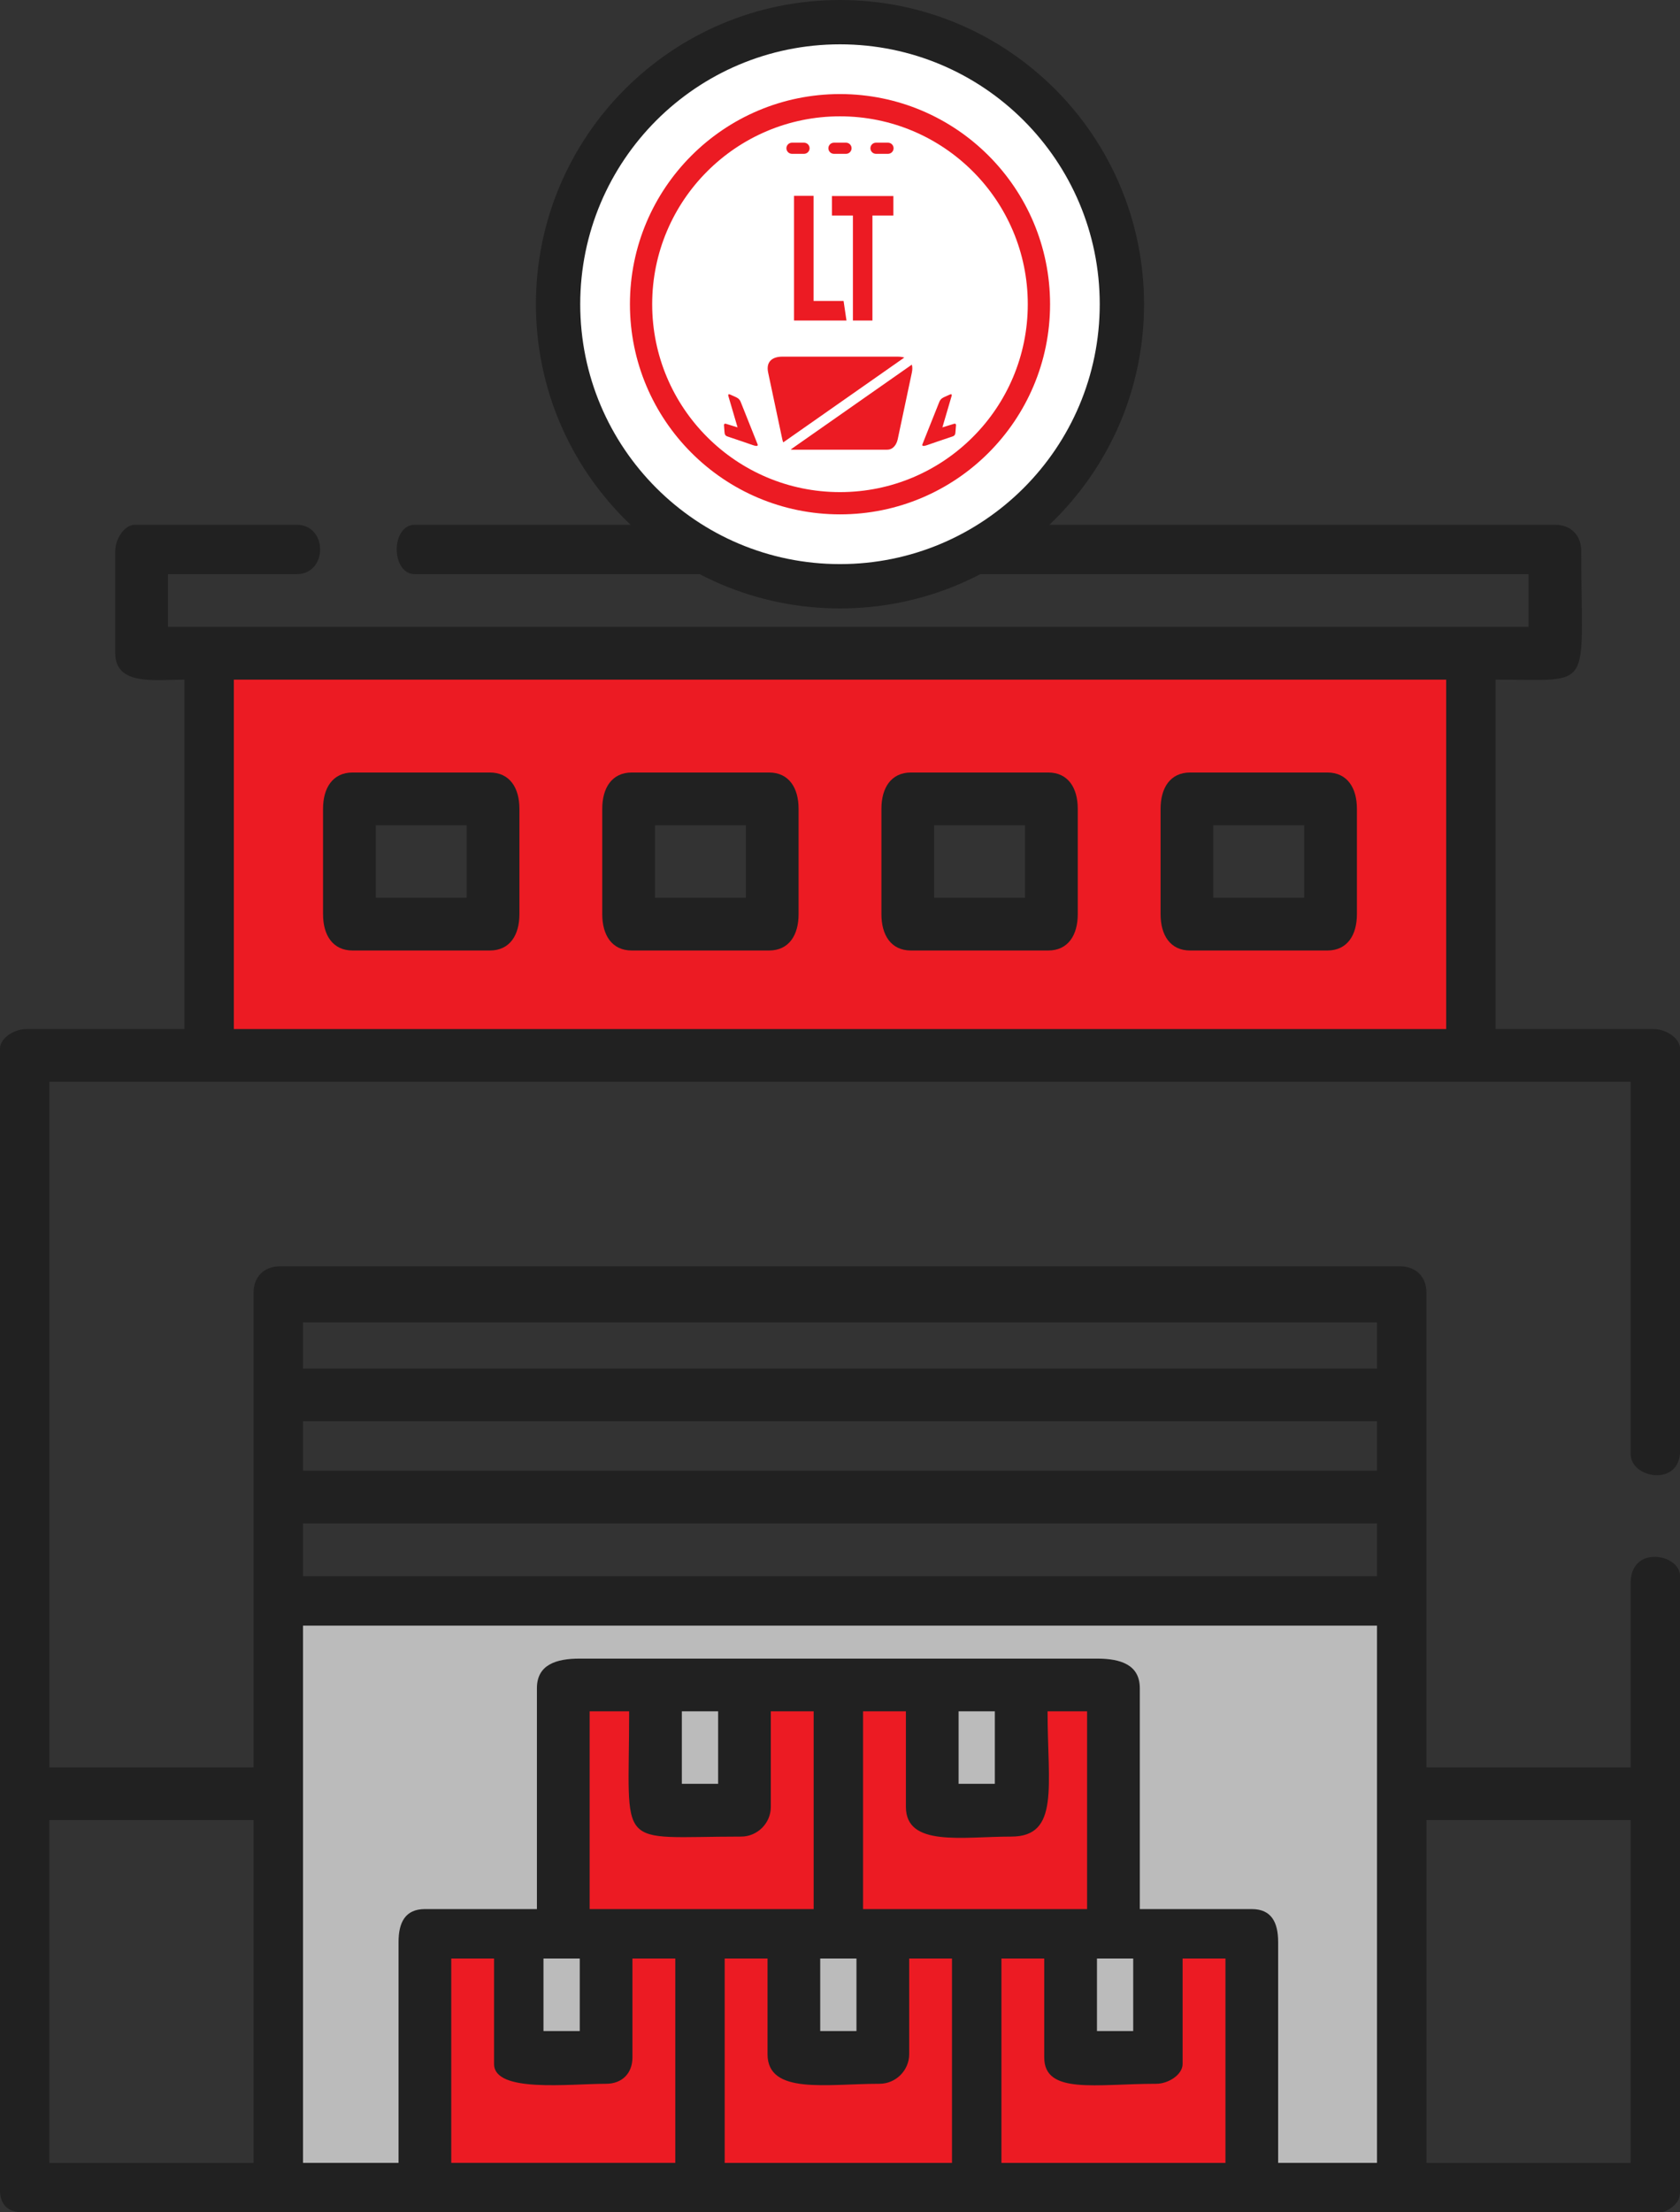
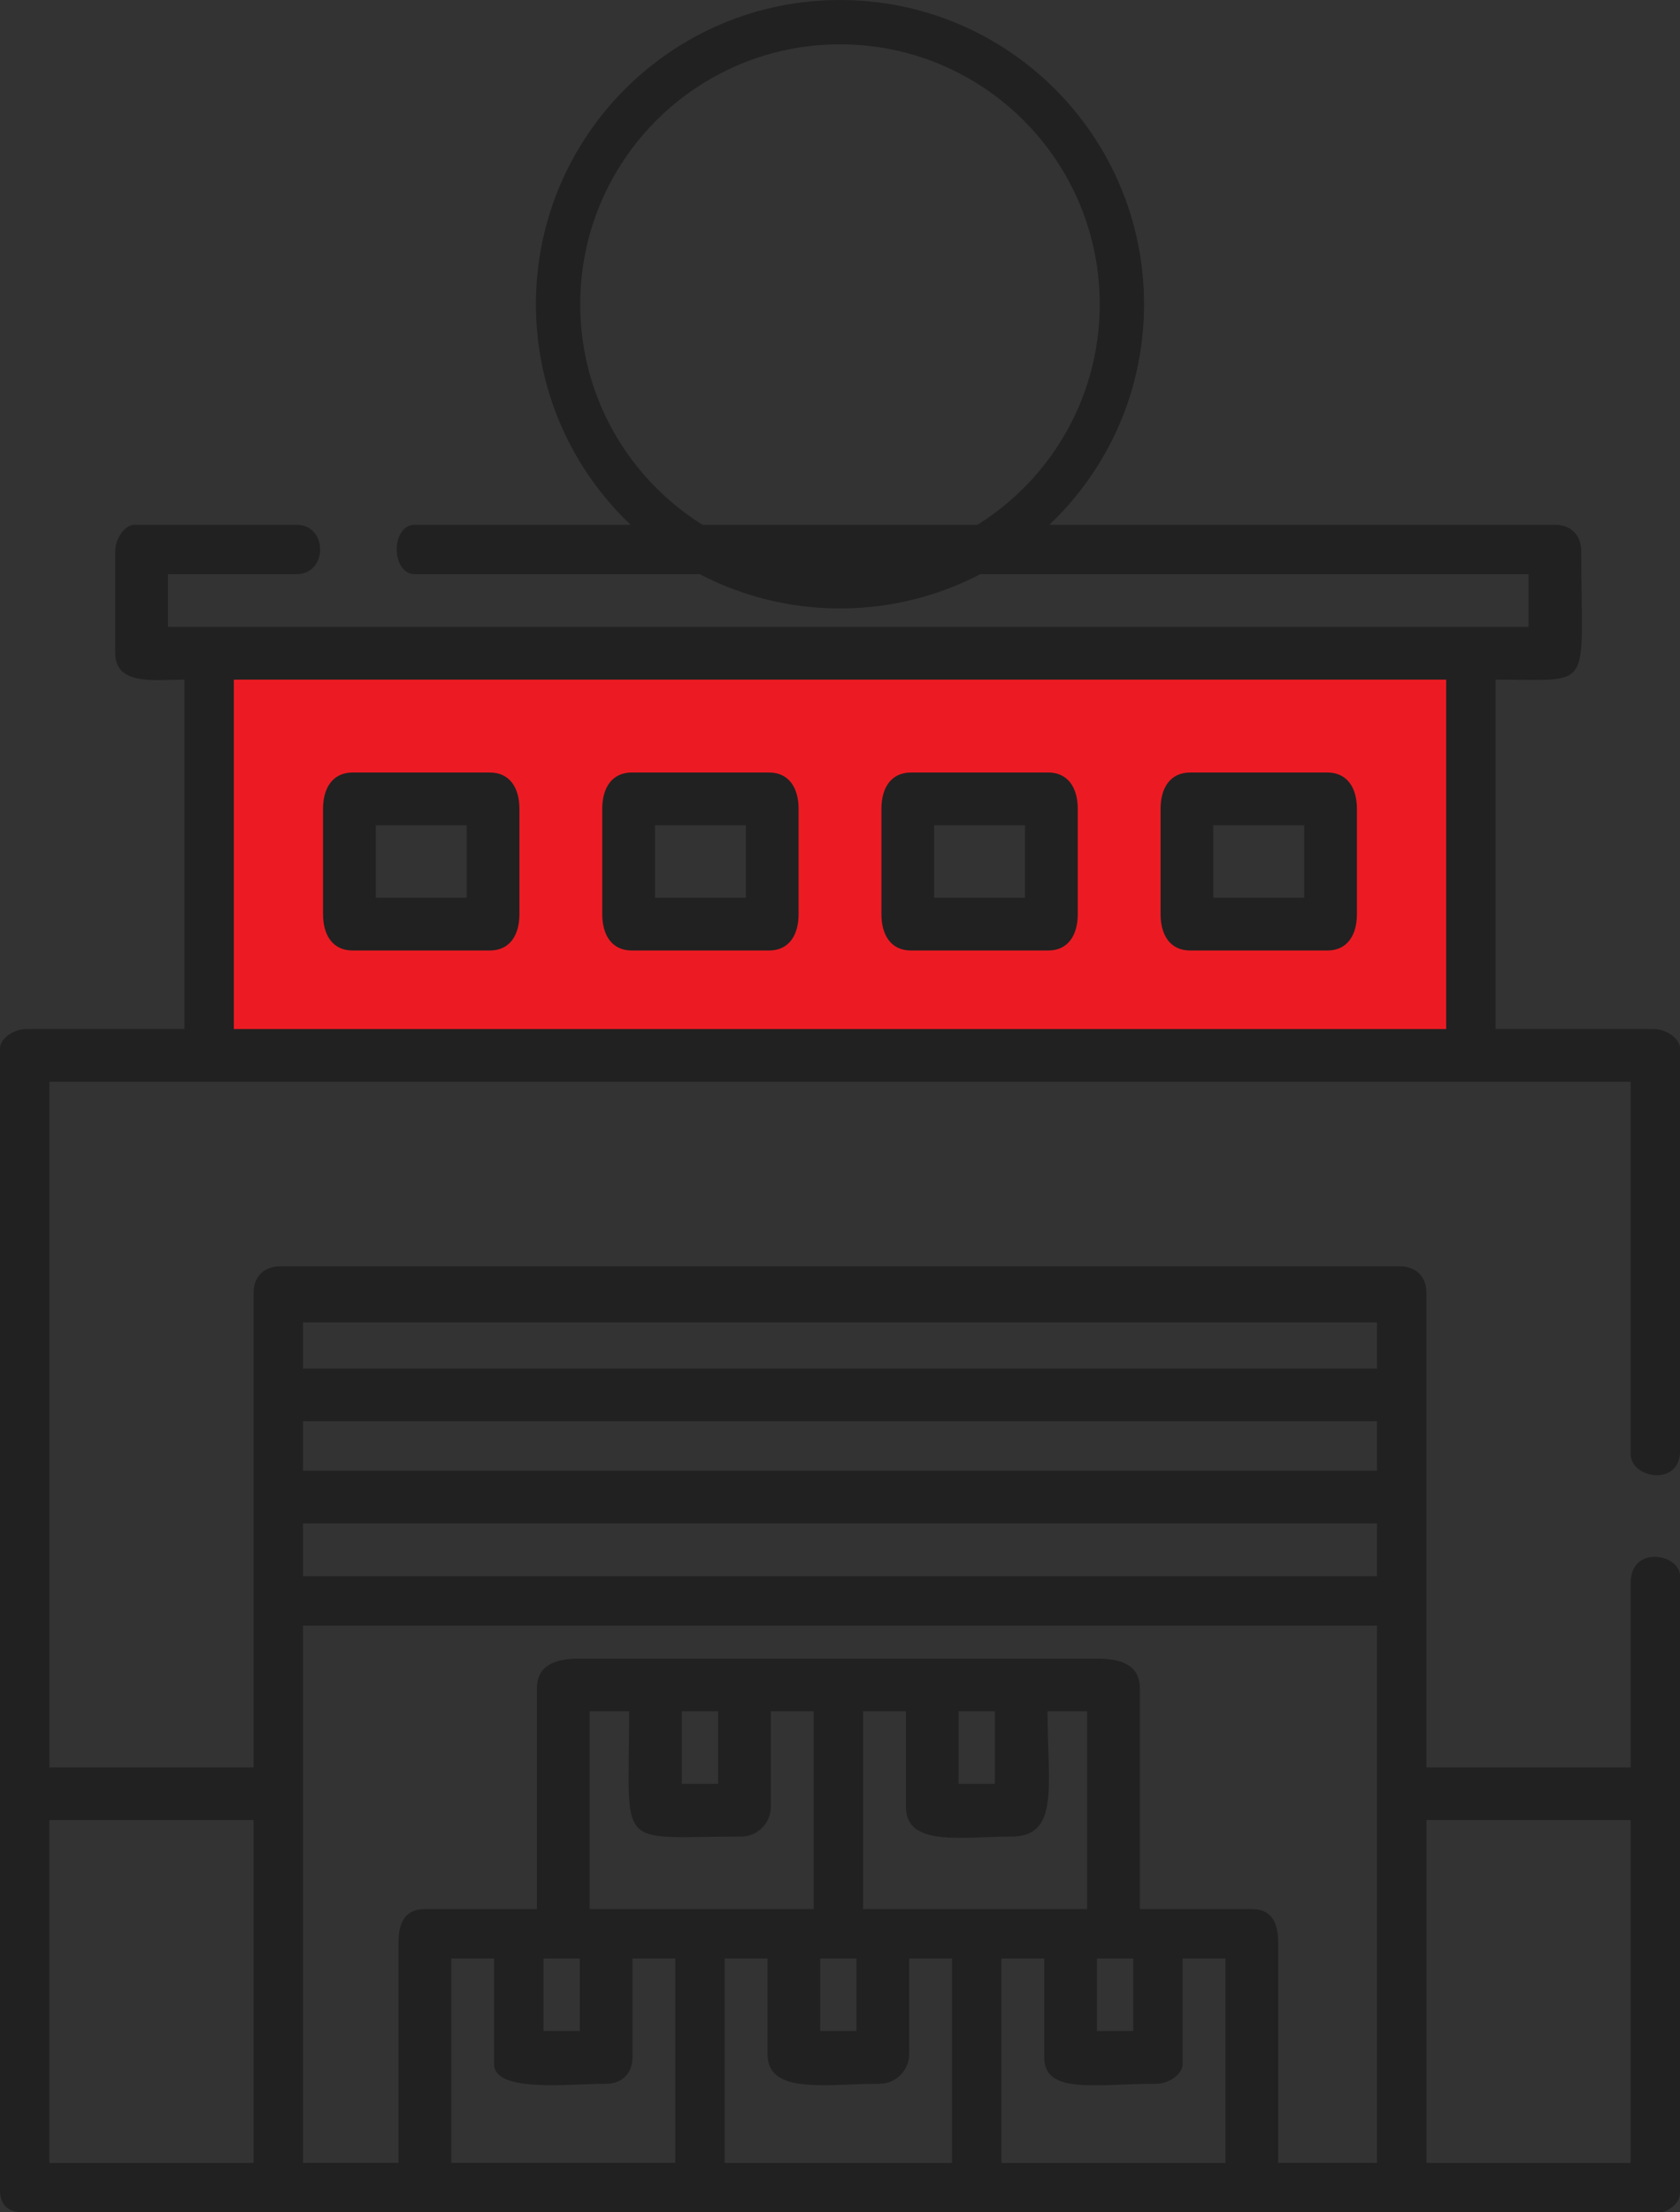
<svg xmlns="http://www.w3.org/2000/svg" xml:space="preserve" width="389px" height="512px" version="1.1" style="shape-rendering:geometricPrecision; text-rendering:geometricPrecision; image-rendering:optimizeQuality; fill-rule:evenodd; clip-rule:evenodd" viewBox="0 0 38900 51200">
  <rect x="0" y="0" width="38900" height="51200" fill="#333333" stroke="none" />
  <defs>
    <style type="text/css">
   
    .fil3 {fill:#212121}
    .fil0 {fill:#BBBBBB}
    .fil2 {fill:#EC1B23}
    .fil4 {fill:white}
    .fil5 {fill:#212121;fill-rule:nonzero}
    .fil6 {fill:#EC1B23;fill-rule:nonzero}
    .fil1 {fill:#EC1B23;fill-rule:nonzero}
   
  </style>
  </defs>
  <g id="Layer_x0020_1">
    <g id="_1596230582512">
-       <path class="fil0" d="M6618 50586l0 -13273 25664 0 0 13273c-2465,0 -23264,0 -25664,0z" />
-       <path class="fil1" d="M10449 45033l991 0 293 0 0 293 0 2442c0,164 504,197 1049,197 262,0 491,-9 704,-17 214,-8 413,-16 548,-16 103,0 185,-29 236,-81 52,-51 81,-132 81,-236l0 -2289 0 -293 293 0 992 0 293 0 0 293 0 4730 0 293 -293 0 -5187 0 -294 0 0 -293 0 -4730 0 -293 294 0zm6331 0l992 0 293 0 0 293 0 2212c0,362 441,427 1010,427 218,0 413,-8 610,-15 238,-9 481,-18 680,-18 109,0 207,-44 278,-115l1 -1c71,-71 115,-169 115,-278l0 -2212 0 -293 293 0 991 0 294 0 0 293 0 4730 0 293 -294 0 -5263 0 -293 0 0 -293 0 -4730 0 -293 293 0zm6408 0l991 0 294 0 0 293 0 2289c0,297 355,352 878,352 218,0 414,-7 622,-15 266,-10 549,-20 800,-20 84,0 178,-34 249,-87 40,-30 68,-60 68,-77l0 -2442 0 -293 293 0 992 0 293 0 0 293 0 4730 0 293 -293 0 -5187 0 -293 0 0 -293 0 -4730 0 -293 293 0zm-3204 -5721l992 0 293 0 0 293 0 2212c0,361 429,423 971,423 205,0 383,-6 562,-13 218,-8 439,-16 615,-16 494,0 578,-406 578,-1075 0,-229 -7,-429 -13,-644l0 -1c-9,-290 -19,-605 -19,-886l0 -293 293 0 915 0 293 0 0 293 0 4577 0 293 -293 0 -5187 0 -293 0 0 -293 0 -4577 0 -293 293 0zm-6332 0l916 0 293 0 0 293c0,268 -5,630 -9,947 -12,917 -18,1377 126,1538 133,148 540,142 1358,130 277,-4 594,-9 825,-9 109,0 207,-44 278,-115l1 -1c71,-71 115,-169 115,-278l0 -2212 0 -293 293 0 992 0 293 0 0 293 0 4577 0 293 -293 0 -5188 0 -293 0 0 -293 0 -4577 0 -293 293 0z" />
      <path class="fil2" d="M5048 15363l28804 0 0 8818 -28804 0 0 -8818zm22543 3395l3111 0 0 2360 -3111 0 0 -2360zm-19393 0l3111 0 0 2360 -3111 0 0 -2360zm6464 0l3112 0 0 2360 -3112 0 0 -2360zm6464 0l3111 0 0 2360 -3111 0 0 -2360z" />
      <path class="fil3" d="M33028 42122l4730 0 0 7934 -4730 0 0 -7934zm-1609 -23405l0 2441c0,477 -218,840 -686,840l-1587 0 -1587 0c-468,0 -686,-363 -686,-840l0 -2441c0,-476 218,-839 686,-839l1587 0 1587 0c468,0 686,363 686,839zm-19392 0l0 2441c0,477 -218,840 -687,840l-1586 0 -1587 0c-468,0 -687,-363 -687,-840l0 -2441c0,-476 219,-839 687,-839l1587 0 1586 0c469,0 687,363 687,839zm-2273 2060l1052 0 0 -1678 -1052 0 -1053 0 0 1678 1053 0zm8737 -2060l0 2441c0,477 -218,840 -686,840l-1587 0 -1587 0c-468,0 -686,-363 -686,-840l0 -2441c0,-476 218,-839 686,-839l1587 0 1587 0c468,0 686,363 686,839zm-2273 2060l1053 0 0 -1678 -1053 0 -1053 0 0 1678 1053 0zm8737 -2060l0 2441c0,477 -218,840 -686,840l-1587 0 -1587 0c-468,0 -686,-363 -686,-840l0 -2441c0,-476 218,-839 686,-839l1587 0 1587 0c468,0 686,363 686,839zm-2273 2060l1053 0 0 -1678 -1053 0 -1053 0 0 1678 1053 0zm6464 0l1053 0 0 -1678 -1053 0 -1053 0 0 1678 1053 0zm-5958 24549l991 0 0 2289c0,867 1204,610 2594,610 279,0 610,-210 610,-458l0 -2441 992 0 0 4730 -5187 0 0 -4730zm-6408 0l992 0 0 2213c0,946 1367,686 2593,686 377,0 687,-309 687,-686l0 -2213 991 0 0 4730 -5263 0 0 -4730zm-6331 0l991 0 0 2441c0,674 1736,458 2594,458 369,0 610,-241 610,-610l0 -2289 992 0 0 4730 -5187 0 0 -4730zm-9307 -3204l4730 0 0 7934 -4730 0 0 -7934zm24258 3204l839 0 0 1679 -839 0 0 -1679zm-6408 0l839 0 0 1679 -839 0 0 -1679zm-6408 0l840 0 0 1679 -840 0 0 -1679zm7400 -5721l992 0 0 2212c0,933 1306,687 2441,687 1123,0 839,-1171 839,-2899l915 0 0 4577 -5187 0 0 -4577zm-6331 0l915 0c0,3277 -354,2899 2593,2899 377,0 687,-310 687,-687l0 -2212 992 0 0 4577 -5187 0 0 -4577zm8543 0l839 0 0 1678 -839 0 0 -1678zm-6408 0l840 0 0 1678 -840 0 0 -1678zm-3356 -534l0 5111 -2594 0c-454,0 -610,308 -610,763l0 5111 -2212 0 0 -12434 24868 0 0 12434 -2289 0 0 -5111c0,-455 -155,-763 -610,-763l-2593 0 0 -5111c0,-544 -444,-686 -992,-686l-11976 0c-549,0 -992,142 -992,686zm-5416 -3814l24868 0 0 1221 -24868 0 0 -1221zm0 -2365l24868 0 0 1145 -24868 0 0 -1145zm0 -2288l24868 0 0 1068 -24868 0 0 -1068zm-1602 -14875l28072 0 0 8086 -28072 0 0 -8086zm-2746 -2975l0 2365c0,761 952,610 1602,610l0 8086 -3662 0c-279,0 -610,210 -610,458l0 26393c0,356 178,534 534,534l37912 0c119,0 249,-96 307,-150 113,-106 151,-166 151,-384l0 -14188c0,-520 -1144,-725 -1144,152l0 4272 -4730 0 0 -10985c0,-369 -241,-610 -610,-610l-25936 0c-369,0 -610,241 -610,610l0 10985 -4730 0 0 -15867 36616 0 0 8620c0,562 1144,756 1144,-76l0 -9306c0,-248 -332,-458 -610,-458l-3662 0 0 -8086c2313,0 1983,308 1983,-2975 0,-369 -241,-610 -610,-610l-26394 0c-564,0 -564,1144 0,1144l25784 0 0 1220 -31505 0 0 -1220 2975 0c733,0 733,-1144 0,-1144l-3737 0c-248,0 -458,331 -458,610z" />
-       <circle class="fil4" cx="19450" cy="7040" r="6528" />
      <path class="fil5" d="M19450 0c1944,0 3704,788 4978,2062 1274,1274 2062,3035 2062,4979 0,1944 -788,3704 -2062,4978 -1274,1274 -3034,2062 -4978,2062 -1944,0 -3704,-788 -4978,-2062 -1274,-1274 -2063,-3034 -2063,-4978 0,-1944 789,-3705 2063,-4979 1274,-1274 3034,-2062 4978,-2062zm4253 2788c-1088,-1089 -2592,-1762 -4253,-1762 -1661,0 -3165,673 -4253,1761 -1088,1089 -1762,2593 -1762,4254 0,1661 674,3165 1762,4253 1088,1088 2592,1761 4253,1761 1661,0 3165,-673 4253,-1761 1088,-1088 1761,-2592 1761,-4253 0,-1661 -673,-3165 -1761,-4253z" />
-       <path class="fil6" d="M22889 10480c-880,880 -2096,1424 -3439,1424 -1343,0 -2559,-544 -3439,-1424 -881,-880 -1425,-2097 -1425,-3440 0,-1343 544,-2559 1425,-3439 880,-880 2096,-1424 3439,-1424 1343,0 2559,544 3439,1424 880,880 1425,2096 1425,3439 0,1343 -545,2560 -1425,3440zm-3289 -3062l-1215 0 0 -2886 453 0 0 2433 695 0 67 453zm-336 -2882l1422 0 0 453 -485 0 0 2429 -452 0 0 -2429 -485 0 0 -453zm-926 -1234l279 0c71,0 129,58 129,129l0 0c0,71 -58,129 -129,129l-279 0c-71,0 -129,-58 -129,-129l0 0c0,-71 58,-129 129,-129zm972 0l280 0c70,0 128,58 128,129l0 0c0,71 -58,129 -128,129l-280 0c-71,0 -129,-58 -129,-129l0 0c0,-71 58,-129 129,-129zm973 0l279 0c71,0 129,58 129,129l0 0c0,71 -58,129 -129,129l-279 0c-71,0 -129,-58 -129,-129l0 0c0,-71 58,-129 129,-129zm-1926 7105c880,0 1306,0 2185,0 135,0 217,-113 245,-245l327 -1541c15,-73 13,-133 -1,-182l-2804 1963c15,3 31,5 48,5zm2582 -2132c-46,-14 -98,-21 -152,-21 -1043,0 -1632,0 -2674,0 -212,0 -383,101 -327,367l327 1541c5,26 13,52 23,76l2803 -1963zm-3861 1616l-204 -695c-20,-60 -19,-87 37,-63l136 61c60,29 92,68 112,129l381 955c27,57 -45,45 -98,27 -114,-40 -378,-131 -596,-203 -61,-20 -67,-56 -72,-121l-10 -138c-1,-20 3,-41 39,-37l275 85zm4743 0l204 -695c21,-60 20,-87 -36,-63l-136 61c-60,29 -92,68 -112,129l-381 955c-27,57 45,45 97,27 114,-40 379,-131 596,-203 62,-20 68,-56 72,-121l11 -138c1,-20 -3,-41 -39,-37l-276 85zm-2371 1498c1201,0 2288,-487 3075,-1274 787,-786 1273,-1874 1273,-3075 0,-1200 -486,-2288 -1273,-3074 -787,-787 -1874,-1274 -3075,-1274 -1201,0 -2288,487 -3075,1274 -787,786 -1274,1874 -1274,3074 0,1201 487,2289 1274,3075 787,787 1874,1274 3075,1274z" />
    </g>
  </g>
</svg>